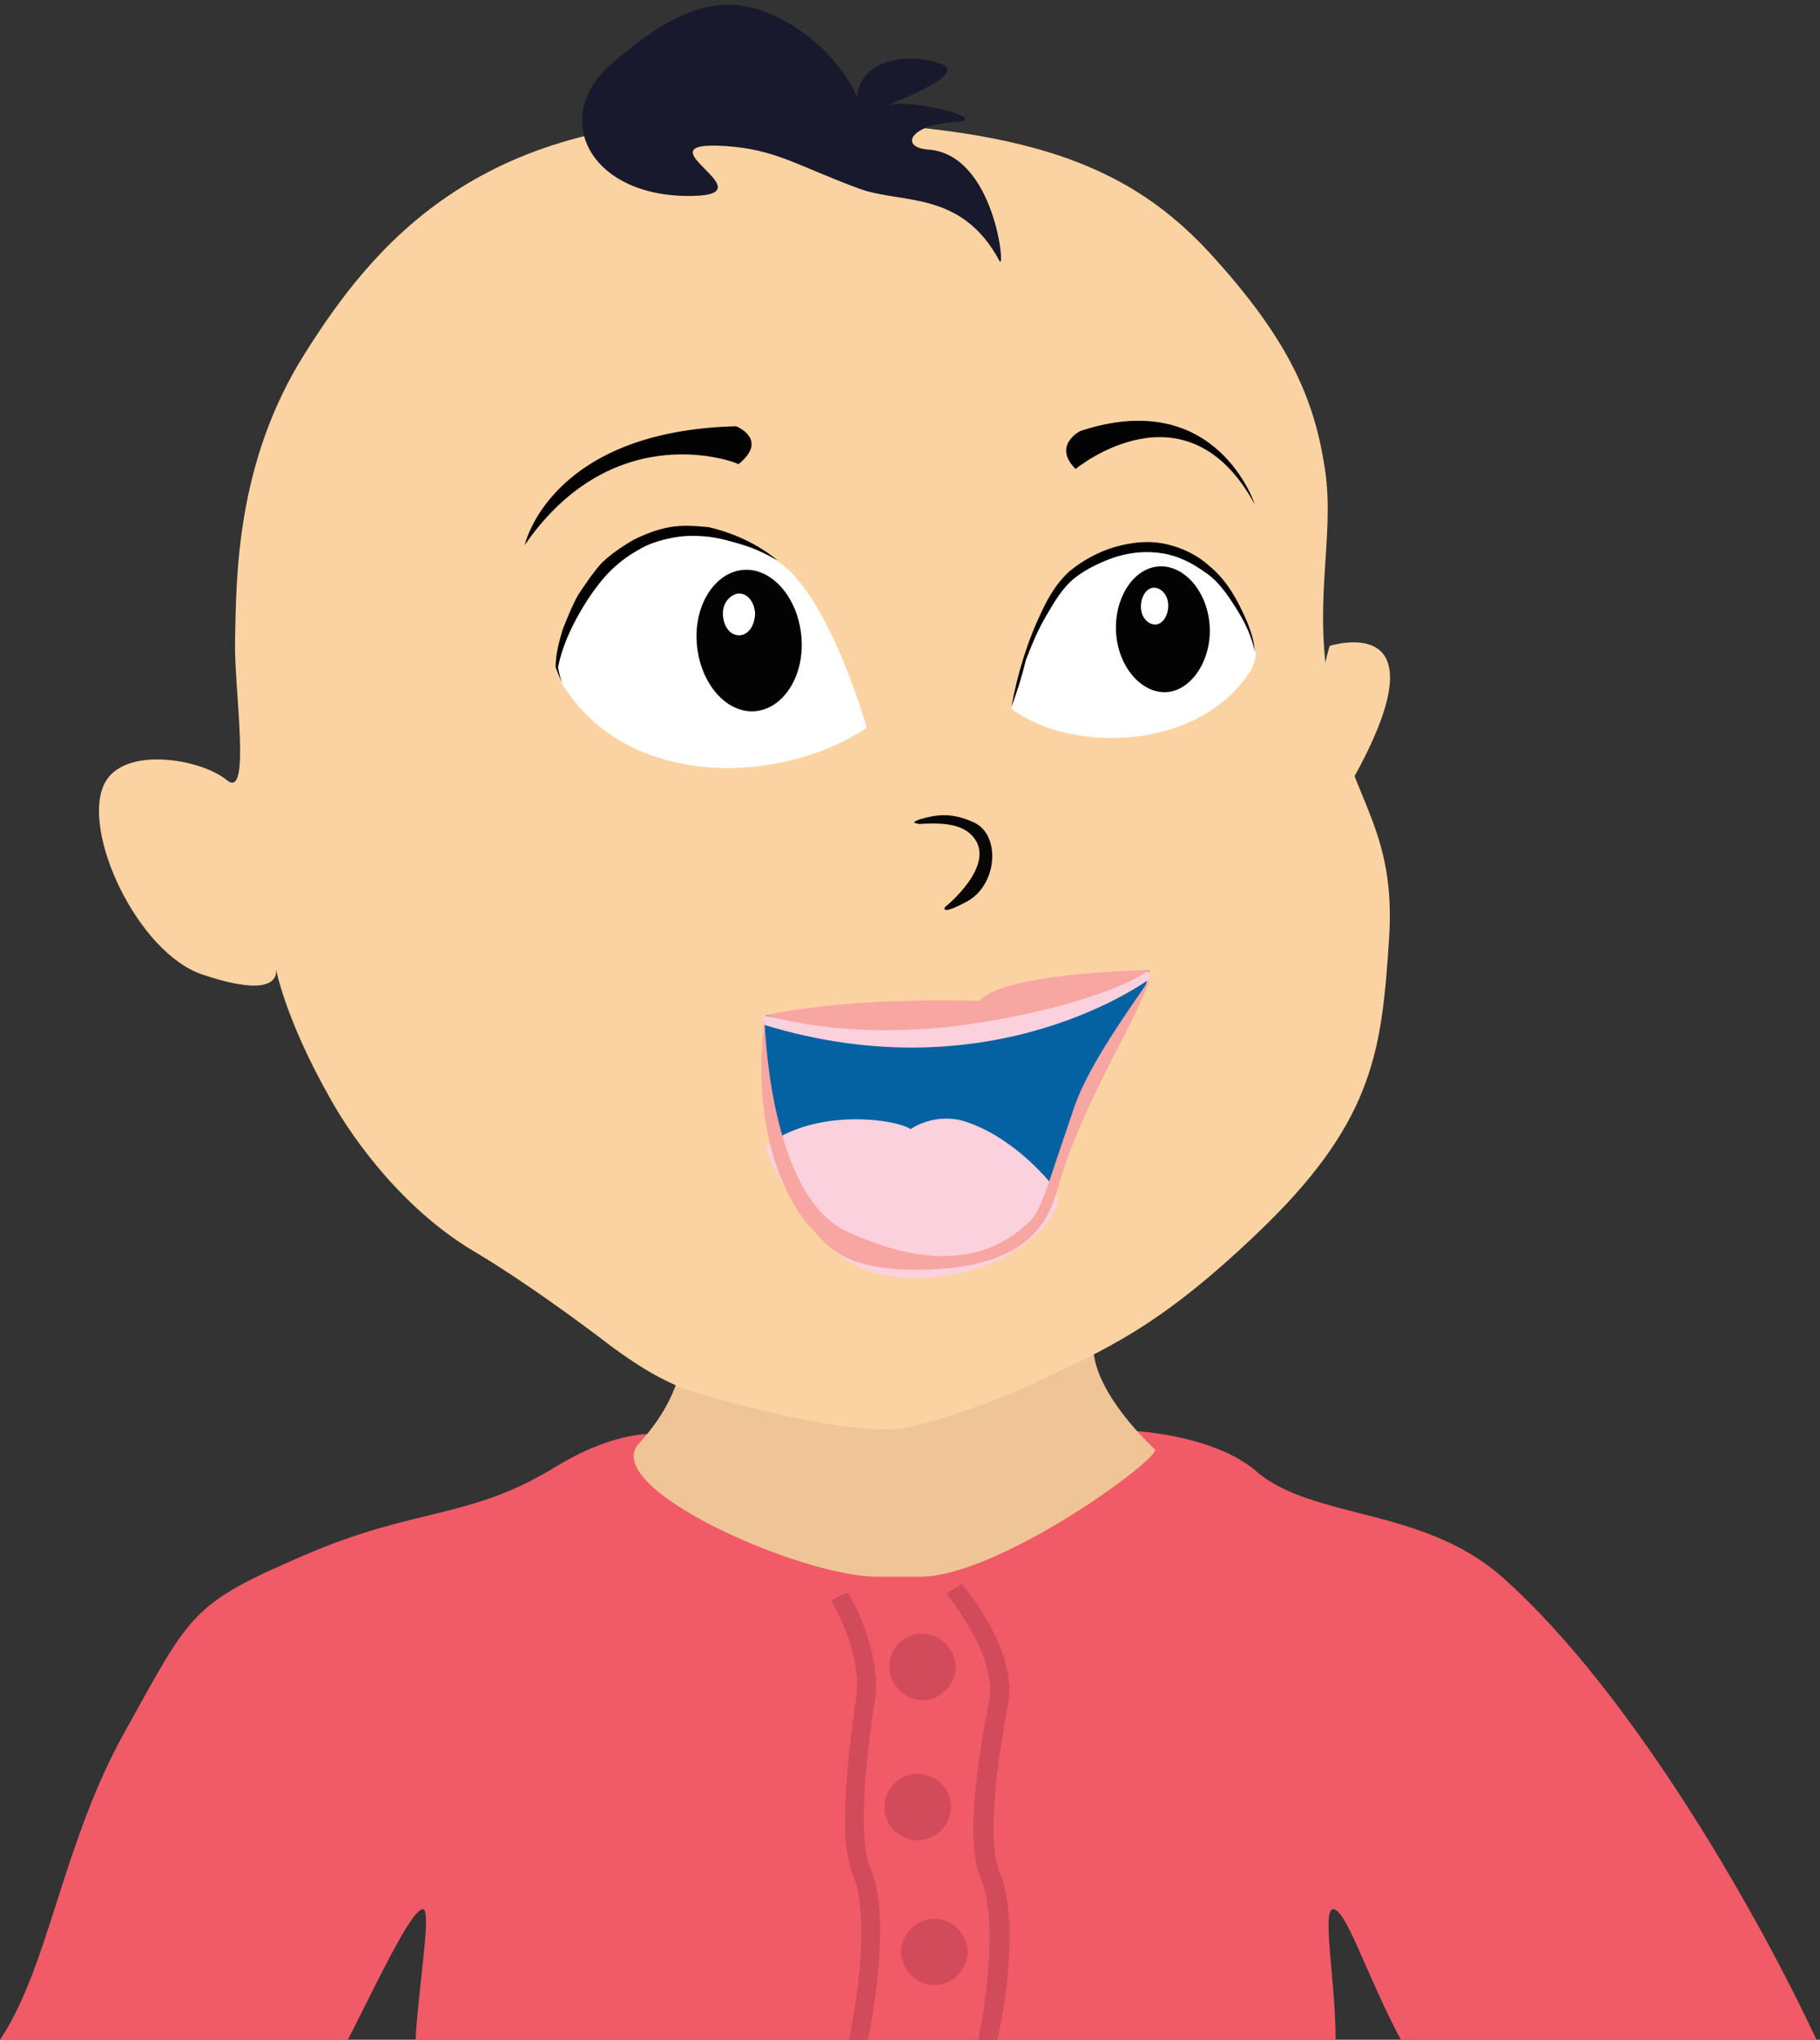
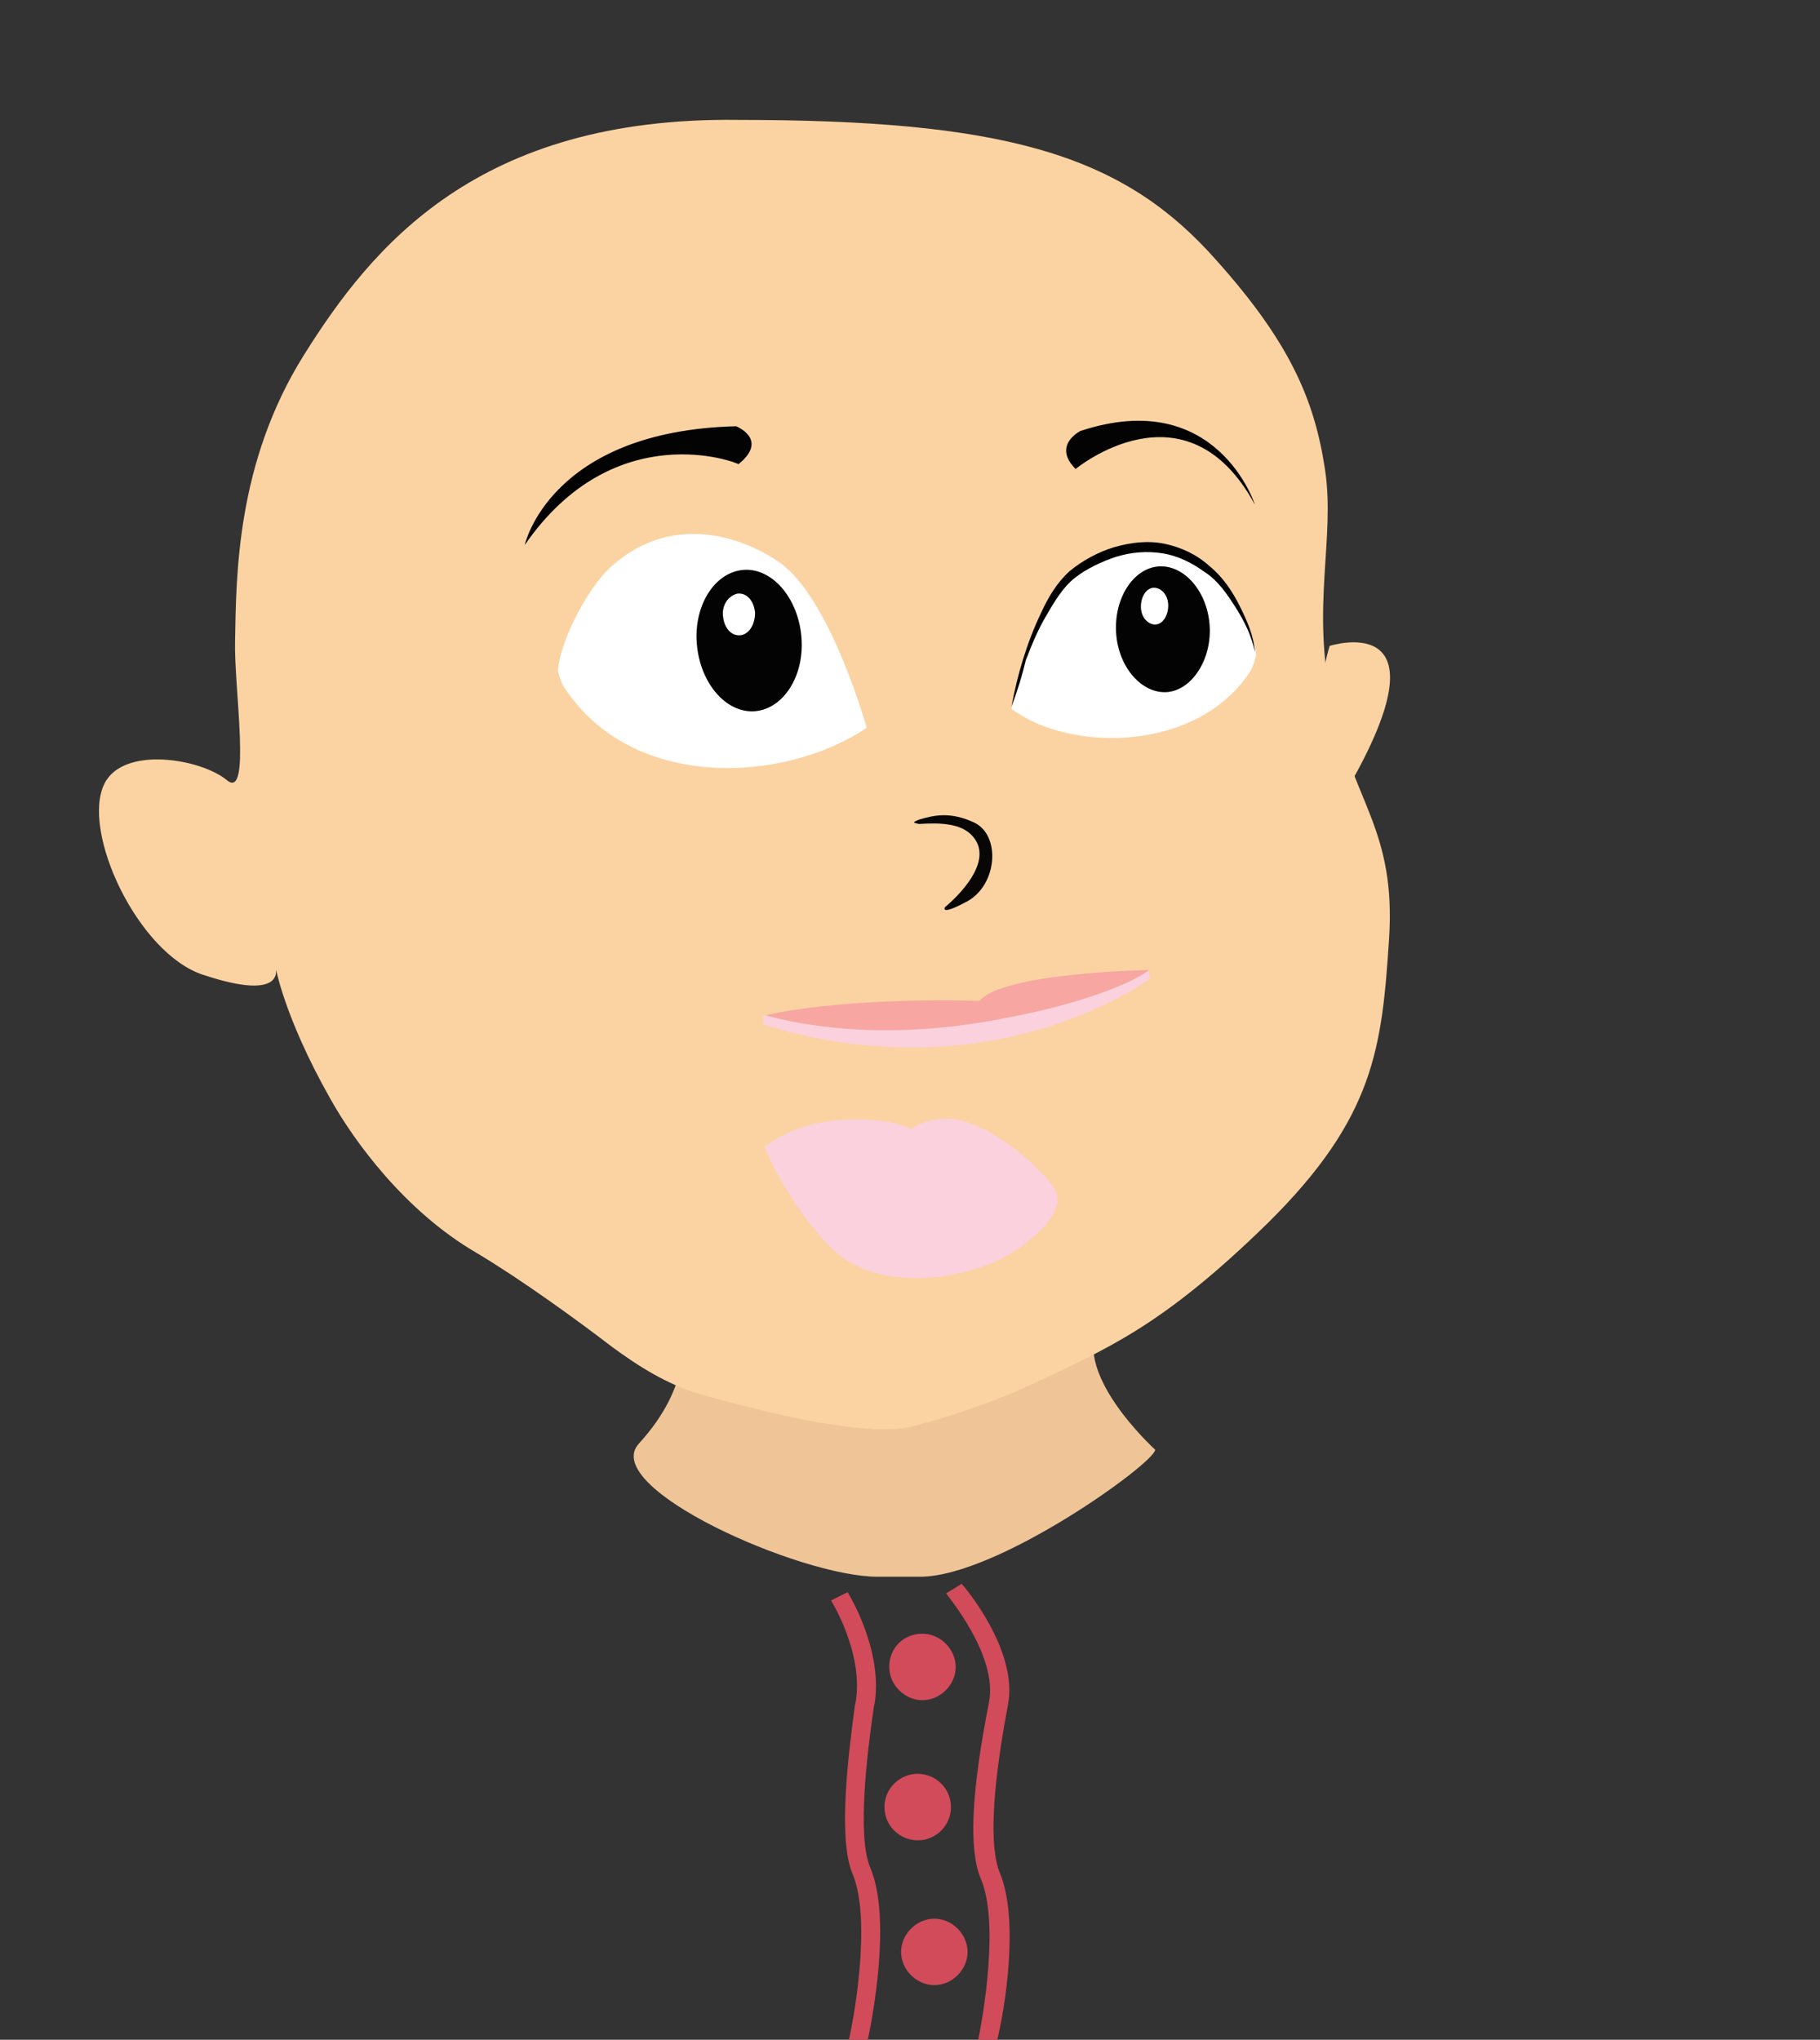
<svg xmlns="http://www.w3.org/2000/svg" version="1.1" id="Layer_1" x="0" y="0" viewBox="0 0 153.3 171.8" xml:space="preserve">
  <rect x="0" y="0" width="153.3" height="171.8" fill="#333333" stroke="none" />
  <style type="text/css">.st2{fill:#d24b5a}.st4{fill:#fbd3a2}.st7{fill:#f7a6a2}.st9{fill:#040303}.st10{fill:#fff}.st11{fill:#010101}</style>
-   <path d="M35.6 160.8c.8-.1-.3 6-.6 11h77.5c0-5-1.2-11-.2-11 1.1 0 2.9 5.8 5.7 11h35c-4.4-9.5-15.2-29-26.5-39-6.7-5.9-16-4.8-20.7-8.9-4.1-3.5-12.6-3.7-13.4-3.3-5.6 2.9-16.8 17-34.6.6 0 0-3.9-2-11.1 2.4s-11.6 3.3-21.1 7.4c-9.5 4.1-9.5 4.8-15 14.7-5.4 9.6-6.4 19.8-10.6 26.1h29.3c2.5-4.9 5.3-10.9 6.3-11z" fill="#f15b67" />
  <path d="M35.6 160.8c-1 .1-3.8 6.1-6.3 11H35c.3-5 1.4-11.1.6-11zm76.7 0c-.9 0 .2 6 .2 11h5.5c-2.8-5.2-4.6-11-5.7-11z" fill="none" />
  <path class="st2" d="M74.9 140.4c0 1.5 1.3 2.8 2.8 2.8s2.8-1.3 2.8-2.8-1.3-2.8-2.8-2.8c-1.6 0-2.8 1.2-2.8 2.8z" />
  <circle class="st2" cx="77.3" cy="152.2" r="2.8" />
  <path class="st2" d="M75.9 164.4c0 1.5 1.3 2.8 2.8 2.8s2.8-1.3 2.8-2.8-1.3-2.8-2.8-2.8-2.8 1.3-2.8 2.8z" />
  <path d="M53.8 121.6c-3.3 3.7 13.6 11.2 20.1 11.2h3.6c6.5 0 19.8-9.6 19.8-10.7 0 0-7.5-6.8-4.5-10.9 3.1-4.1-17.2-.6-23.7-.6s-11.7.9-11.7 1.9c.1.1.9 4.2-3.6 9.1z" fill="#efc597" />
  <path class="st4" d="M112 54.4s9.7-3.1 2.3 10.6c-7.5 13.7-3.2-7.8-2.3-10.6z" />
  <path class="st4" d="M101.8 21.2c6.8 7.4 8.9 12.4 9.8 18.3s-1.2 11.5.6 19.8 5.4 10.6 4.8 19.8c-.6 9.1-1.2 15-10.2 23.9-9 8.8-13.6 10.6-19.9 13.6-3.6 1.7-8.3 3.1-9.5 3.4-.9.2-3.7 1.6-18.5-2.6-2.7-.8-5.1-2.3-7.4-4-3-2.3-7.7-5.7-11.4-7.9-6-3.5-10.3-9.4-12.3-13-3.9-6.9-4.6-11.1-4.6-11.1s1.1 3.1-6.1.7C11.6 80.3 6.8 70 8.8 66c1.6-3.2 8.1-2.1 10.3-.3 2.1 1.8.6-7.8.7-11.7.1-5.5.1-15 5.8-24.1S40.2 9.8 62.2 10.1c22 0 31.9 2.8 39.6 11.1z" />
-   <path d="M96.8 81.7s-4.6 3.8-32.3 3.8c0 0-1.2 6.7 2 12s5.1 9.6 12.5 8.4c0 0 6.4-.2 8.8-4.1 2.4-3.8 2.2-6.7 3.2-8.9.9-2.1 5.5-8.1 5.8-11.2z" fill="#0461a2" />
  <path d="M88.7 99.9s-2.9-3.8-7-5.3c-2.8-1.1-5 .5-5 .5-1.1-.8-8-1.9-12.3 1.5 0 0 1.8 4.6 5.5 8.4 3.8 3.9 10.7 2.8 14.3 1.1 2.2-1.1 6.1-4.1 4.5-6.2zm8.2-17.5s-13.1 9.9-32.6 3.9v-.8s16.2 4 32.4-3.8l.2.7z" fill="#fad1dc" />
  <path class="st7" d="M82.5 84.3s-10.6-.4-18 1.2c0 0 7.3 2.4 18.2.6s14.1-4.4 14.1-4.4-12.3.2-14.3 2.6z" />
-   <path class="st7" d="M96.9 82.4s-.1.4-1.3 3c-1.6 3.3-4.7 8.7-6.3 14-.7 2.2-1.4 7-10.5 7.5-8 .4-9.1-2.1-10.7-3.7 0 0-5.2-5.5-3.7-17.4 0 0 .3 15.1 7.1 18 3.1 1.4 10.1 4.1 15.2-.9 1-.9 1.4-2.7 3.6-9.1.9-3 3.3-6.7 6.6-11.4z" />
  <path d="M77.5 69c1.1-.3 2.5-.7 4.6.3 2.2 1.1 1.9 5.2-.6 6.6-2.4 1.3-1.9.5-1.9.5s4.5-3.6 2.3-6c-1-1.1-2.8-1.1-4.5-1-.4-.1-.7-.1.1-.4z" fill="#090705" />
  <path class="st9" d="M44.2 45.9s2.1-9.6 17.8-10c0 0 2.8 1.1.2 3.2 0-.1-10.4-4.2-18 6.8zm61.5-3.4s-3.2-10-14.7-6.2c0 0-2.4 1.2-.4 3.2 0 0 9.3-7.7 15.1 3z" />
  <path class="st10" d="M105.8 55.2s-.2.8-.4 1.2c-4.4 7-15.3 7-20.2 3.3 0 0 2.1-8.7 5.4-11.3 2.1-1.6 6.9-3.8 11.4-.1 1.8 1.5 3.7 5.1 3.8 6.9z" />
  <path class="st10" d="M89.7 55.8c0 .9.6 1.6 1.3 1.6.7 0 1.2-.8 1.2-1.7 0-.9-.6-1.6-1.3-1.6s-1.2.8-1.2 1.7z" />
  <path class="st9" d="M94 53.1c.1 2.9 2 5.2 4.1 5.2s3.9-2.5 3.8-5.4-2-5.2-4.1-5.2c-2.2 0-3.9 2.5-3.8 5.4z" />
  <path class="st10" d="M96.1 51.1c0 .9.6 1.5 1.2 1.5s1.1-.7 1.1-1.6-.6-1.5-1.2-1.5-1.1.7-1.1 1.6z" />
  <path class="st11" d="M85.2 59.5c.5-2.7 1.3-5.4 2.5-7.9.6-1.3 1.3-2.5 2.4-3.5 1.1-.9 2.4-1.6 3.7-2 1.4-.4 2.8-.6 4.3-.3 1.4.3 2.7.9 3.8 1.9 1.1.9 1.9 2.1 2.5 3.3.6 1.2 1.2 2.5 1.3 3.9-.3-1.4-.9-2.6-1.6-3.7s-1.5-2.3-2.6-3c-1.1-.8-2.3-1.4-3.6-1.6-1.3-.2-2.6-.1-3.9.3-1.2.4-2.5 1-3.5 1.8s-1.7 2-2.4 3.2c-.7 1.2-1.2 2.4-1.7 3.7-.3 1.3-.7 2.6-1.2 3.9z" />
  <path class="st10" d="M47 56.5s.2 1 .6 1.5c5.7 8.6 18.4 8 25.4 3.3 0 0-3-10.8-7.3-13.9-2.7-1.9-8.8-4.5-14.2.3-2.2 2-4.4 6.6-4.5 8.8z" />
  <path class="st9" d="M58.7 54.3c.3 3.3 2.5 5.8 4.9 5.6 2.4-.2 4.2-3 3.9-6.3S65 47.8 62.6 48c-2.4.2-4.2 3-3.9 6.3z" />
  <path class="st10" d="M60.9 51.9c.1 1 .7 1.7 1.5 1.6.7-.1 1.2-.9 1.2-1.9-.1-1-.7-1.7-1.5-1.6-.8.2-1.3 1-1.2 1.9z" />
-   <path class="st11" d="M65.5 47.2c-.9-.5-1.9-1-2.9-1.3s-2-.6-3-.7-2-.1-3 .1-2 .5-2.8 1c-.9.5-1.7 1.1-2.4 1.8s-1.3 1.5-1.9 2.4c-1.1 1.7-2.1 3.7-2.5 5.7.1.5.2 1.1.5 1.5-.3-.4-.5-1-.7-1.5 0-1.1.3-2.2.6-3.2.4-1 .8-2 1.3-2.9.6-.9 1.2-1.8 1.9-2.6.8-.8 1.7-1.4 2.7-2 1-.5 2-.9 3.1-1.1s2.2-.1 3.3 0c2.1.5 4.1 1.4 5.8 2.8z" />
-   <path d="M84.2 22c.5.9-.4-9-6-9.4-2.5-.2-1.5-2.1 2.1-2.3 3.5-.2-3.2-1.9-5.1-1.5-1.8.4 6.7-2.4 4.1-3.4s-6.9-.5-7.1 2.8c0 0-1.5-4-6.4-6.6C61-.9 57.1.6 51.7 5.2c-5.4 4.5-2.2 11.1 5.9 11.3s-4.4-4.7 3.5-4.2c4.3.3 5.9 1.6 11.3 3.6C76 17.2 81 16 84.2 22z" fill="#19192d" />
  <path class="st2" d="M73.3 157.3c-1.1-2.6-.3-9.4.3-13.5l.1-.5c.6-4.5-2.2-9-2.3-9.2l-1.4.7s2.7 4.3 2.1 8.4l-.1.5c-.6 4.5-1.4 11.2-.2 14.1 1.7 4 0 12.8-.3 14h1.6c.4-1.9 2-10.3.2-14.5zm10.9.4c-.6-1.5-1-5.1.7-14.1.9-4.6-3.7-10-3.9-10.2l-1.3.8c0 .1 4.4 5.2 3.6 9.2-1.5 7.6-1.7 12.4-.7 14.8 1.6 3.7.2 11.6-.2 13.6H84c.6-2.4 1.9-10.1.2-14.1z" />
</svg>